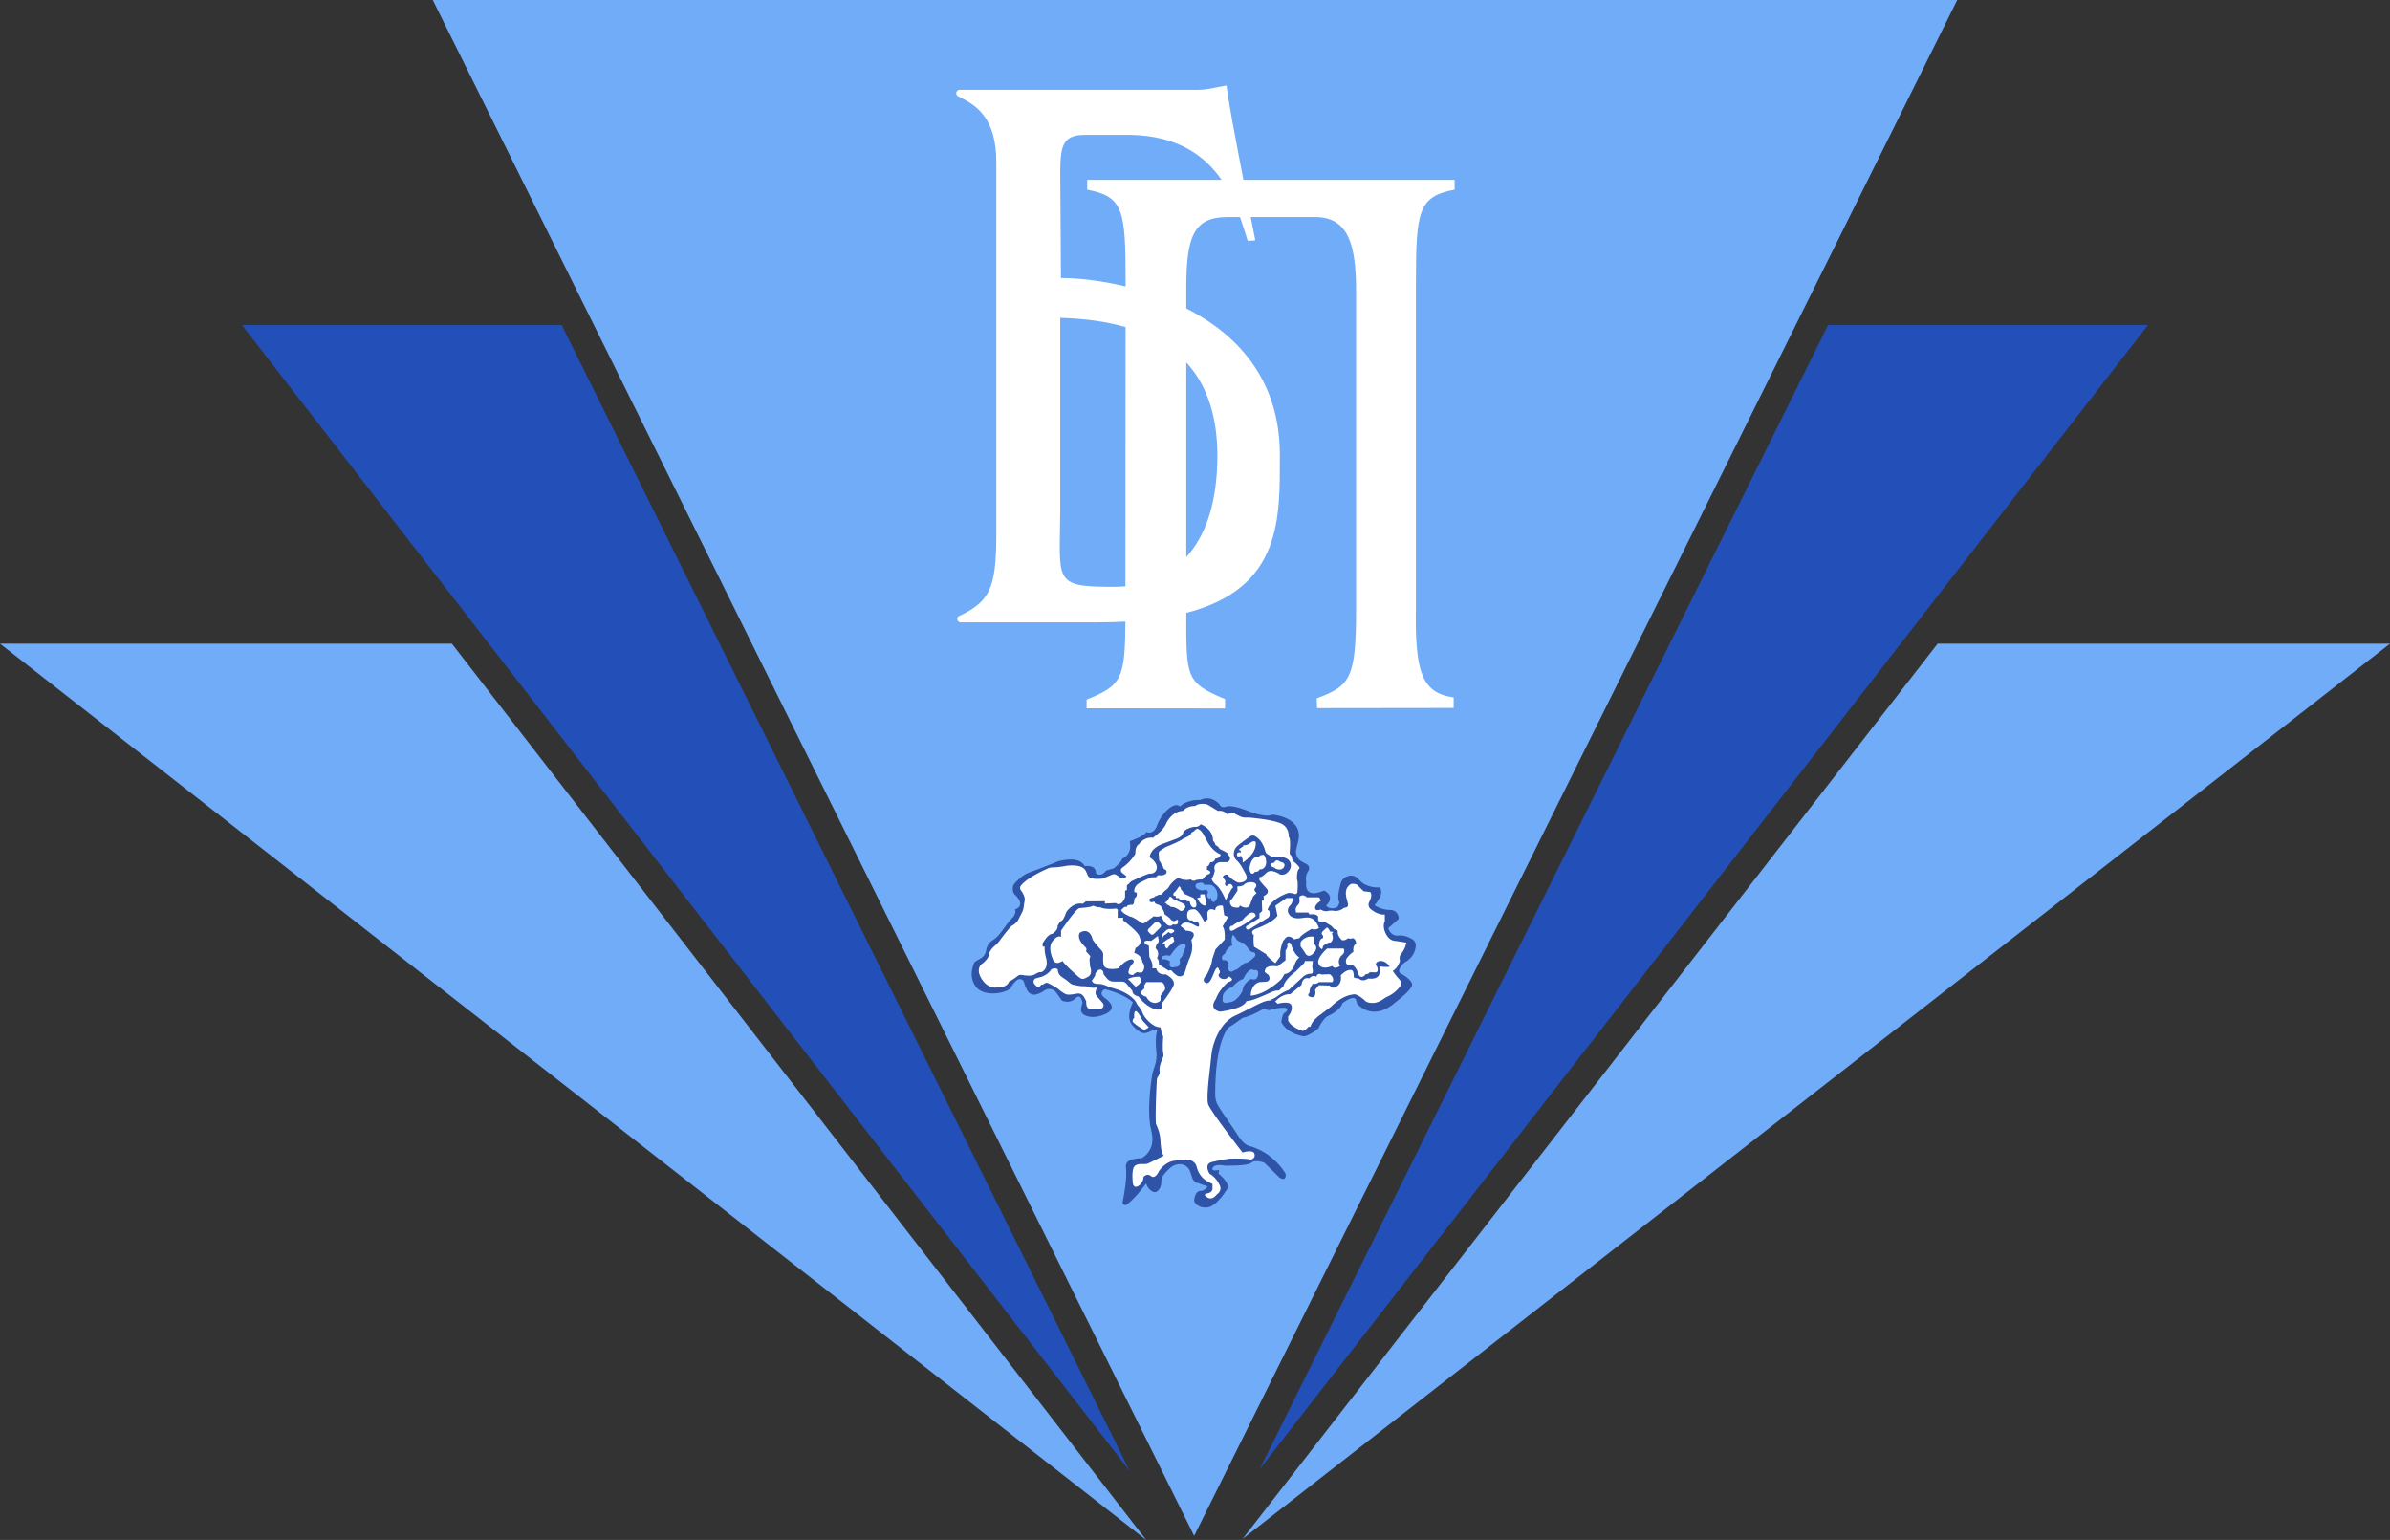
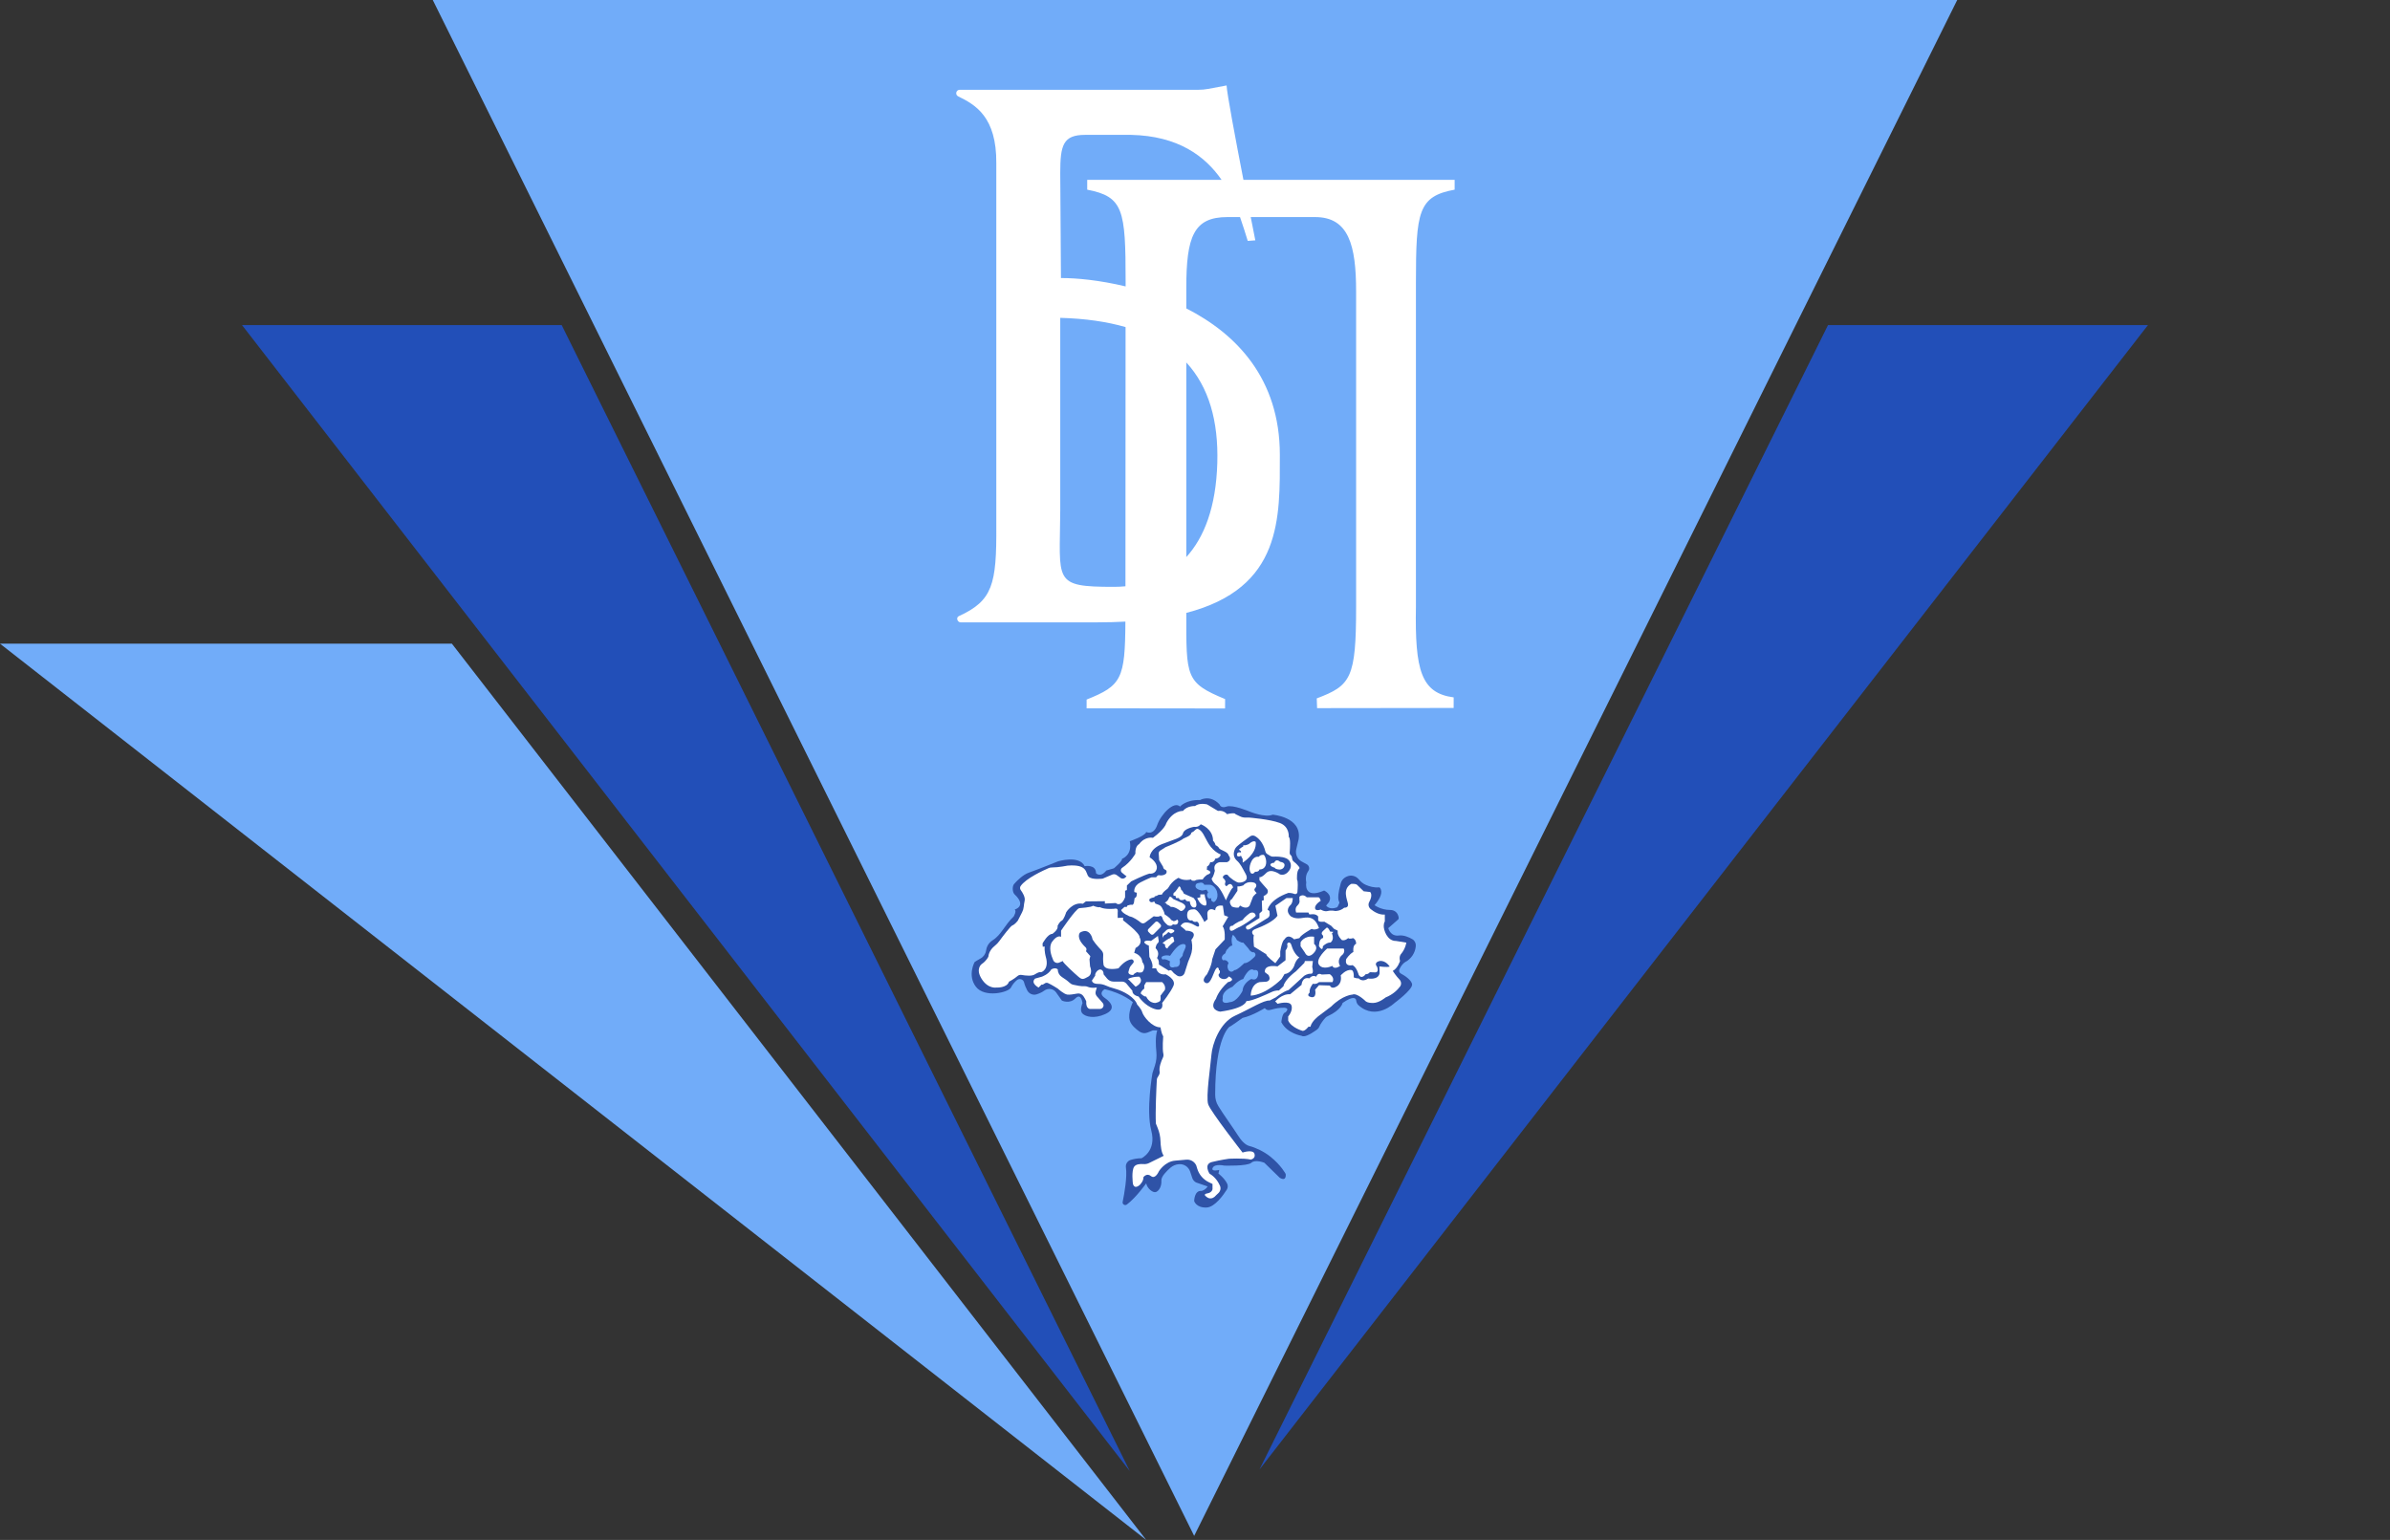
<svg xmlns="http://www.w3.org/2000/svg" width="584.33pt" height="376.53pt" viewBox="0 0 584.33 376.53" version="1.1">
  <rect x="0" y="0" width="584.33" height="376.53" fill="#333333" stroke="none" />
  <defs>
    <clipPath id="clip1">
      <path d="M 0 157 L 281 157 L 281 376.531 L 0 376.531 Z M 0 157 " />
    </clipPath>
    <clipPath id="clip2">
-       <path d="M 303 157 L 584.328 157 L 584.328 376.531 L 303 376.531 Z M 303 157 " />
-     </clipPath>
+       </clipPath>
  </defs>
  <g id="surface1">
    <path style=" stroke:none;fill-rule:nonzero;fill:rgb(44.299%,67.499%,97.6%);fill-opacity:1;" d="M 478.523 -0.004 L 470.629 15.895 L 439.035 79.484 L 433.246 91.145 L 400.34 157.387 L 291.961 375.535 L 183.82 157.387 L 150.988 91.145 L 145.211 79.484 L 113.691 15.895 L 105.805 -0.004 " />
    <path style=" stroke:none;fill-rule:nonzero;fill:rgb(13.3%,31%,72.198%);fill-opacity:1;" d="M 525.156 79.484 L 516.105 91.145 L 464.684 157.383 L 307.922 359.309 L 408.234 157.383 L 441.145 91.145 L 446.93 79.484 " />
    <path style=" stroke:none;fill-rule:nonzero;fill:rgb(13.3%,31%,72.198%);fill-opacity:1;" d="M 276.219 359.688 L 119.508 157.383 L 68.203 91.145 L 59.172 79.484 L 137.324 79.484 L 143.102 91.145 L 175.945 157.383 " />
    <g clip-path="url(#clip1)" clip-rule="nonzero">
      <path style=" stroke:none;fill-rule:nonzero;fill:rgb(44.299%,67.499%,97.6%);fill-opacity:1;" d="M 280.234 376.531 L 0 157.383 L 110.48 157.383 " />
    </g>
    <g clip-path="url(#clip2)" clip-rule="nonzero">
      <path style=" stroke:none;fill-rule:nonzero;fill:rgb(44.299%,67.499%,97.6%);fill-opacity:1;" d="M 584.328 157.383 L 303.797 376.277 L 473.734 157.383 " />
    </g>
    <path style=" stroke:none;fill-rule:nonzero;fill:rgb(100%,100%,100%);fill-opacity:1;" d="M 265.812 43.98 L 265.812 46.375 C 274.672 48.082 275.203 51.305 275.203 68.836 L 275.203 70.031 C 268.844 68.492 263.098 67.965 259.391 67.984 L 259.219 42.293 C 259.219 35.5 259.898 32.977 265.293 32.977 L 276.539 32.977 C 288.059 33.234 294.629 38.152 298.668 43.98 Z M 297.617 113.199 C 297.312 124.02 294.395 131.43 290.039 136.211 L 290.039 88.621 C 295.574 94.629 297.914 102.973 297.617 113.199 M 272.328 143.488 C 257.238 143.488 259.137 142.238 259.219 124.781 L 259.219 77.715 C 265.336 77.887 270.645 78.656 275.191 79.973 L 275.16 143.352 C 274.219 143.445 273.273 143.488 272.328 143.488 M 346.18 69.074 C 346.18 51.75 346.742 47.996 355.645 46.375 L 355.645 43.98 L 304.008 43.98 C 302.113 34.219 299.98 22.879 299.887 20.895 L 295.395 21.734 C 294.598 21.883 293.781 21.953 292.977 21.953 L 234.633 21.953 C 233.742 21.953 233.453 23.164 234.262 23.559 C 238.5 25.621 243.672 28.602 243.586 39.91 L 243.586 128.586 C 243.672 142.895 242.707 146.871 234.418 150.652 C 233.668 150.992 234.07 152.18 234.895 152.18 L 268.367 152.168 C 270.75 152.168 273.02 152.105 275.148 151.988 C 275.074 165.992 274.219 167.633 265.664 171.047 L 265.664 173.188 L 299.516 173.227 L 299.527 170.93 C 289.84 166.934 290.02 165.566 290.039 149.859 C 313.559 143.754 312.91 126.586 312.91 111.207 C 312.91 92.543 302.23 81.605 290.039 75.414 L 290.039 70.391 C 290.039 57.844 291.844 53.074 300.078 53.074 L 303.172 53.074 C 303.934 55.215 304.527 57.219 305.059 58.902 L 306.914 58.766 C 306.914 58.766 306.457 56.496 305.789 53.074 L 321.527 53.074 C 329.754 53.074 331.555 59.961 331.555 71.324 L 331.555 148.355 C 331.555 165.887 330.262 167.613 321.93 170.762 L 322.016 173.145 L 355.402 173.102 L 355.41 170.516 C 347.453 169.477 345.906 163.91 346.18 148.355 " />
    <path style=" stroke:none;fill-rule:nonzero;fill:rgb(18.399%,32.5%,65.5%);fill-opacity:1;" d="M 305.938 239.363 C 305.938 239.363 303.902 240.316 303.797 242.258 C 303.797 242.258 302.461 244.992 300.648 245.035 C 300.648 245.035 298.477 245.828 298.965 244.027 C 298.965 244.027 298.52 242.438 301.348 241.262 C 301.348 241.262 302.664 239.684 303.969 239.363 C 303.969 239.363 305.324 236.246 306.605 237.223 C 306.605 237.223 307.707 236.871 307.621 238.102 C 307.621 238.102 307.582 240 305.938 239.363 M 299.578 233.078 C 299.578 233.078 299.801 232.156 300.16 232.039 C 300.16 232.039 300.598 231.266 301.305 231.172 C 301.305 231.172 300.82 229.582 301.434 228.562 C 301.434 228.562 301.965 228.926 302.41 229.848 C 302.41 229.848 303.414 230.59 303.969 230.48 L 305.238 231.926 C 305.238 231.926 305.715 232.941 306.605 232.848 C 306.605 232.848 307.527 233.449 306.383 234.277 C 306.383 234.277 305.145 235.551 304.199 235.508 C 304.199 235.508 302.492 237.266 301.754 237.223 C 301.754 237.223 301.086 238.059 300.375 237.223 C 300.375 237.223 299.801 236.301 300.375 235.508 C 300.375 235.508 300.023 234.531 299.008 234.797 C 299.008 234.797 298.086 233.98 299.578 233.078 M 296.801 220.574 C 295.828 220.395 296.176 219.586 296.176 219.586 C 296.176 219.586 295.52 219.957 295.211 219.312 C 294.906 218.664 295.391 218.188 295.391 218.188 L 294.98 217.531 L 293.973 217.742 C 293.973 217.742 292.383 217.574 292.297 216.734 C 292.215 215.898 293.094 215.898 293.094 215.898 C 294.227 215.539 294.418 216.332 294.418 216.332 L 295.699 216.332 C 296.98 216.332 297.512 217.922 297.512 217.922 C 298.105 219.883 296.801 220.574 296.801 220.574 M 289.816 231.742 C 289.512 232.582 289.16 233.027 289.117 233.715 L 288.406 234.531 C 288.406 234.531 288.938 236.555 287.242 236.43 C 287.242 236.43 285.547 237.148 286.066 235.062 C 286.066 235.062 284.898 234.309 284.223 234.617 C 284.223 234.617 283.555 234 284.477 233.715 C 285.41 233.43 286.066 233.715 286.066 233.715 C 286.066 233.715 287.484 231.52 288.504 231.043 C 289.512 230.559 290.125 230.906 289.816 231.742 M 342.492 238.039 C 342.133 237.859 341.973 237.434 342.121 237.062 C 342.82 235.391 344.008 234.977 344.008 234.977 C 345.617 233.844 346.055 232.328 346.148 231.309 C 346.211 230.641 345.895 229.996 345.312 229.645 C 344.508 229.168 343.223 228.586 341.973 228.742 C 339.93 229.008 339.418 226.934 339.418 226.934 L 341.887 224.77 C 342.047 224.559 341.953 224.133 341.781 223.711 C 341.484 222.945 340.734 222.492 339.918 222.492 C 337.629 222.504 336.059 221.324 336.059 221.324 C 338.848 218.102 337.258 216.961 337.258 216.961 C 335.984 217.098 334.777 216.734 333.918 216.355 C 333.238 216.066 332.688 215.57 332.211 215.008 C 331.406 214.055 330.281 213.969 329.562 214.215 C 328.652 214.531 328.035 215.105 327.781 216.047 C 326.438 220.879 327.855 220.254 327.359 221.008 C 327.23 221.199 327.137 221.77 326.785 221.887 C 324.93 222.535 324.23 221.422 324.23 221.422 L 324.93 220.562 C 325.906 218.676 323.734 217.742 323.734 217.742 C 318.57 220 319.367 215.762 319.367 215.762 C 319.102 214.445 319.461 213.523 319.887 212.93 C 320.266 212.391 320.066 211.637 319.484 211.32 L 318.242 210.641 C 317.184 210.07 316.641 208.852 316.918 207.684 L 317.512 205.164 C 318.305 199.727 311.152 199.195 311.152 199.195 C 309.297 200 305.461 198.41 305.461 198.41 C 305.461 198.41 301.348 196.684 299.887 197.215 C 298.434 197.742 298.168 196.684 298.168 196.684 C 295.785 194.172 293.398 195.625 293.398 195.625 C 289.953 195.484 288.504 197.215 288.504 197.215 C 287.039 195.762 283.859 199.066 282.93 201.719 C 282.008 204.367 280.234 203.434 280.234 203.434 C 280.055 204.367 276.219 205.691 276.219 205.691 C 276.918 209.137 274.32 209.984 274.32 209.984 C 274.449 210.578 272.328 212.316 272.328 212.316 L 270.484 212.848 C 269.023 214.699 267.965 213.504 267.965 213.504 C 267.965 211.258 265.188 211.785 265.188 211.785 C 263.852 209.012 258.691 210.602 258.691 210.602 C 258.691 210.602 253.781 212.582 251.535 213.375 C 250.18 213.852 248.812 215.156 247.953 216.121 C 247.445 216.672 247.508 218.168 248.051 218.676 C 251.133 221.578 248.09 222.387 248.09 222.387 C 248.621 222.789 247.824 224.102 247.824 224.102 C 245.578 226.223 244.828 228.562 242.707 229.891 C 241.586 230.59 241.191 231.637 241.074 232.465 C 240.949 233.27 240.461 233.961 239.75 234.34 C 238.977 234.754 238.285 235.23 238.285 235.23 C 238.285 235.23 236.477 238.484 238.594 241.262 C 240.715 244.051 246.543 242.68 247.168 241.465 C 247.508 240.773 248.039 240.117 248.641 239.629 C 249.258 239.141 250.199 239.438 250.379 240.211 C 250.551 240.91 250.855 241.602 251.152 242.172 C 251.59 242.988 252.543 243.402 253.422 243.129 C 254.227 242.883 254.844 242.555 255.309 242.215 C 256.242 241.535 257.535 241.707 258.203 242.648 L 259.613 244.641 C 259.613 244.641 261.477 245.574 262.93 244.113 C 264.383 242.648 264.656 245.301 264.656 245.301 C 264.656 245.301 263.852 247.027 264.656 247.82 C 265.441 248.617 267.562 249.148 270.211 247.949 C 272.859 246.762 271.801 245.172 270.082 243.984 C 268.367 242.785 270.082 241.863 270.082 241.863 C 274.727 242.926 276.973 245.047 276.973 245.047 C 276.973 245.047 275.648 247.695 276.219 249.539 C 276.57 250.672 277.746 251.648 278.613 252.242 C 279.199 252.645 279.941 252.73 280.598 252.453 L 281.867 251.934 L 282.93 251.934 C 282.453 253.387 282.559 255.633 282.719 257.16 C 282.832 258.312 282.719 259.469 282.355 260.57 L 281.762 262.395 C 281.762 262.395 280.152 271.402 281.477 276.438 C 282.801 281.473 279.094 283.199 279.094 283.199 C 278.074 283.199 277.152 283.391 276.434 283.613 C 275.637 283.855 275.148 284.652 275.277 285.469 C 275.613 287.715 274.914 291.762 274.48 293.883 C 274.363 294.465 275.031 294.867 275.512 294.508 C 277.746 292.855 280.234 289.336 280.234 289.336 C 280.5 290.66 281.922 291.723 282.621 291.457 C 283.332 291.191 284.039 290.129 283.945 288.625 C 283.895 287.66 285.207 286.348 286.172 285.512 C 286.742 285.012 287.465 284.715 288.227 284.652 C 289.445 284.547 290.582 285.289 290.973 286.453 L 291.512 288.062 C 291.672 288.531 292.012 288.922 292.469 289.137 L 295.254 290.09 C 294.641 291.055 293.75 291.191 293.75 291.191 C 291.988 291.012 291.961 293.66 291.961 293.66 C 291.961 293.66 292.426 295.336 294.988 295.25 C 297.016 295.176 299.133 292.145 299.949 290.863 C 300.215 290.438 300.246 289.906 300.047 289.453 C 299.422 288.098 297.902 286.953 297.902 286.953 L 298.086 286.062 C 298.086 286.062 295.965 286.59 296.496 285.531 C 297.023 284.473 299.312 285 299.312 285 C 299.312 285 304.973 285.184 305.938 284.301 C 306.914 283.41 309.117 284.301 309.117 284.301 L 312.879 287.969 C 314.641 289.027 314.332 287.035 314.332 287.035 C 314.332 287.035 313.23 284.918 310.578 282.797 C 309.012 281.547 306.953 280.582 305.504 280.223 C 304.305 279.926 303.34 278.672 302.676 277.625 C 301.266 275.441 299.016 272.348 297.871 270.449 C 297.352 269.613 297.098 268.637 297.098 267.652 C 297.098 253.641 300.555 251.086 300.555 251.086 C 300.902 251 303.797 248.883 303.797 248.883 C 306.246 248.352 309.215 246.496 309.215 246.496 C 310.176 247.559 310.707 246.582 313.273 246.41 C 315.836 246.23 314.246 247.559 314.246 247.559 C 313.453 247.641 313.273 249.941 313.273 249.941 C 314.723 252.719 318.18 253.246 318.18 253.246 C 318.891 253.703 320.332 252.879 321.188 252.293 C 321.582 252.039 322.301 251.617 322.48 251.18 C 322.863 250.238 323.629 249.316 324.02 248.883 C 324.18 248.711 324.367 248.574 324.582 248.48 C 327.992 246.922 328.246 245.227 328.246 245.227 C 330.973 243.348 331.512 244.059 331.586 244.676 C 331.641 245.109 331.82 245.512 332.148 245.797 C 336.473 249.645 340.965 245.227 340.965 245.227 C 340.965 245.227 345.246 242.078 345.246 240.754 C 345.246 239.777 343.512 238.559 342.492 238.039 " />
    <path style=" stroke:none;fill-rule:nonzero;fill:rgb(100%,100%,100%);fill-opacity:1;" d="M 256.215 240.363 C 255.945 240.246 255.641 240.285 255.41 240.465 C 255.172 240.648 254.844 240.852 254.648 240.734 L 253.922 241.461 C 253.922 241.461 251.867 240.402 253.059 239.277 L 254.715 238.812 C 254.715 238.812 256.305 238.281 257.035 237.023 C 257.035 237.023 257.961 236.43 258.621 237.023 L 258.621 237.062 C 258.621 237.805 259.004 238.492 259.629 238.891 C 260.223 239.27 260.945 239.766 261.398 240.199 C 261.672 240.469 261.992 240.676 262.363 240.766 C 263.109 240.941 264.352 241.199 265.168 241.137 C 265.434 241.117 265.691 241.176 265.934 241.281 C 266.309 241.445 267.008 241.621 268.16 241.461 L 267.895 242.375 C 267.773 242.797 267.871 243.25 268.16 243.582 L 269.59 245.223 C 270.094 245.797 269.684 246.695 268.922 246.695 L 266.504 246.695 C 266.504 246.695 265.445 246.695 265.578 244.84 C 265.578 244.84 265.297 244.16 264.867 243.547 C 264.535 243.07 263.953 242.824 263.383 242.934 C 262.621 243.082 261.484 243.27 260.941 243.184 C 260.078 243.055 258.621 241.727 258.621 241.727 C 258.621 241.727 257.121 240.754 256.215 240.363 " />
    <path style=" stroke:none;fill-rule:nonzero;fill:rgb(100%,100%,100%);fill-opacity:1;" d="M 258.871 235.391 C 258.328 235.578 257.738 235.305 257.504 234.777 C 257.004 233.652 256.305 231.566 257.23 230.27 C 258.559 228.414 259.418 229.074 259.418 229.074 L 259.418 227.551 C 259.418 227.551 262.93 222.32 263.855 222.055 C 263.855 222.055 266.902 221.855 267.234 221.457 C 267.234 221.457 268.492 221.988 268.891 221.789 C 268.891 221.789 269.676 222.363 272.215 222.215 C 272.777 222.18 273.438 221.855 273.262 223.188 L 273.262 224.438 L 274.586 224.371 L 274.586 225.035 C 274.586 225.035 278.762 228.148 278.629 229.207 C 278.629 229.207 279.621 230.73 277.633 231.789 L 277.305 232.984 C 277.305 232.984 279.156 233.445 279.289 235.234 C 279.289 235.234 280.352 236.363 279.289 237.688 C 279.289 237.688 278.695 237.949 278.031 237.688 C 278.031 237.688 277.238 238.02 277.172 238.281 C 277.105 238.547 275.648 238.348 275.91 237.555 C 276.133 236.895 275.988 236.602 277.027 235.496 C 277.395 235.105 277.051 234.48 276.523 234.578 C 275.746 234.719 274.684 235.246 273.461 236.758 C 273.461 236.758 270.336 237.488 269.812 235.965 C 269.812 235.965 269.617 234.773 269.723 233.562 C 269.762 233.133 269.605 232.707 269.309 232.387 C 268.484 231.504 266.938 229.777 267.035 229.34 C 267.035 229.34 266.371 226.691 264.055 228.016 C 264.055 228.016 262.863 229.207 265.379 231.594 C 265.379 231.594 265.844 231.926 265.512 232.586 L 266.57 233.777 L 266.371 234.574 L 266.508 236.297 C 266.508 236.297 267.301 238.086 266.043 238.812 C 264.785 239.539 264.52 239.539 263.656 238.812 C 262.797 238.086 259.883 235.434 259.816 234.973 C 259.816 234.973 259.379 235.215 258.871 235.391 " />
    <path style=" stroke:none;fill-rule:nonzero;fill:rgb(100%,100%,100%);fill-opacity:1;" d="M 284.523 282.598 L 280.926 284.375 C 280.504 284.586 280.031 284.664 279.562 284.629 C 278.852 284.57 277.77 284.609 277.305 285.246 C 276.574 286.242 276.973 289.355 276.973 289.355 C 276.973 289.355 277.172 290.945 278.629 289.754 C 278.629 289.754 279.621 288.824 279.555 287.832 C 279.555 287.832 280.352 286.703 281.41 287.566 C 282.473 288.426 283.332 286.398 283.332 286.398 C 283.332 286.398 284.789 283.988 287.305 283.789 L 290.039 283.547 C 291.066 283.453 292.039 284.016 292.469 284.953 L 292.711 285.746 C 293.148 287.199 294.18 288.402 295.551 289.059 L 296.445 289.488 L 296.445 290.746 C 296.445 290.746 296.379 291.605 295.121 291.805 C 293.863 292.004 295.121 292.734 295.121 292.734 C 295.121 292.734 296.184 293.66 297.375 292.203 L 297.891 291.715 C 298.379 291.25 298.535 290.535 298.266 289.922 C 297.871 289.027 297.113 287.781 295.719 286.969 C 295.719 286.969 294.195 284.652 296.312 284.121 C 298.434 283.594 300.422 283.328 300.422 283.328 C 300.422 283.328 303.98 283.121 305.785 283.523 C 305.785 283.523 307.047 283.328 306.715 282.133 C 306.383 280.941 303.797 281.805 303.797 281.805 C 303.797 281.805 295.984 271.801 295.387 270.012 C 294.789 268.223 295.984 260.406 296.184 257.891 C 296.379 255.371 298.172 250.074 301.945 248.352 C 305.723 246.629 308.965 244.508 310.422 244.641 L 311.949 243.848 C 311.949 243.848 313.672 242.457 315.062 242.059 L 318.836 238.613 C 318.836 238.613 319.633 238.02 320.492 238.086 C 321.355 238.148 320.824 236.43 320.824 236.43 L 320.984 234.973 L 319.035 234.973 L 318.902 235.434 L 316.852 237.488 C 316.852 237.488 314.078 239.496 313.801 241.133 L 312.676 242.191 C 312.676 242.191 311.949 242.059 310.82 242.59 C 309.695 243.117 305.984 244.84 304.727 244.773 C 304.727 244.773 304.645 246.496 298.301 247.359 C 298.301 247.359 295.32 246.961 297.309 244.18 C 297.309 244.18 297.84 242.258 300.223 240.137 C 300.223 240.137 302.344 239.738 300.422 238.746 C 300.422 238.746 299.945 239.574 298.926 239.359 C 297.906 239.145 297.703 238.148 298.172 238.02 C 298.172 238.02 298.434 237.223 298.035 237.223 C 298.035 237.223 297.973 236.164 297.375 236.758 C 296.777 237.355 296.051 240.934 294.789 240.336 C 293.531 239.738 295.055 238.281 295.055 238.281 C 295.055 238.281 296.246 236.23 296.379 234.508 L 297.176 232.121 L 299.426 229.738 C 299.426 229.738 299.613 227.285 298.926 226.492 L 300.289 224.172 L 299.312 223.797 L 298.98 221.457 C 298.98 221.457 297.109 221.059 297.109 222.586 C 297.109 222.586 296.82 222.43 296.422 222.332 C 295.762 222.168 295.141 222.719 295.18 223.395 L 295.254 224.77 L 294.461 225.434 C 294.461 225.434 293.035 222.32 291.961 222.32 C 290.883 222.32 290.418 222.586 290.285 223.312 C 290.152 224.039 290.285 225.301 291.48 225.035 C 291.48 225.035 291.84 225.566 292.488 225.367 C 293.133 225.168 293.629 227.09 292.488 226.426 C 291.348 225.762 289.492 224.836 288.629 226.426 C 288.629 226.426 289.891 227.352 289.891 227.551 C 289.891 227.551 293.203 227.484 291.281 229.805 L 291.359 230.184 C 291.613 231.402 291.5 232.672 291.031 233.828 L 290.484 235.168 L 289.629 237.875 C 289.379 238.66 288.441 238.984 287.758 238.52 C 287.328 238.227 286.914 237.902 286.711 237.621 C 286.18 236.891 285.781 237.355 285.781 237.355 L 283.332 235.832 C 283.332 235.832 283.465 234.707 282.867 234.242 C 282.867 234.242 283.73 232.984 282.535 231.855 C 282.535 231.855 282.562 231.043 283.066 230.598 C 283.246 230.441 283.328 230.203 283.289 229.973 L 283.102 228.844 L 281.41 230.07 C 281.41 230.07 279.836 229.754 279.762 230.406 C 279.762 230.406 279.887 230.863 280.879 231.195 L 281.012 233.977 C 281.012 233.977 282.141 235.832 281.676 236.758 L 282.668 236.758 C 282.668 236.758 282.977 238.5 284.988 238.219 C 284.988 238.219 287.57 239.41 286.91 241 C 286.246 242.59 284.129 245.23 284.129 245.23 C 284.129 245.23 284.723 247.488 282.27 246.695 C 279.82 245.902 278.363 243.648 278.363 243.648 C 278.363 243.648 276.82 243.383 276.863 242.258 L 275.41 240.516 C 275.141 240.191 274.742 240.004 274.32 240.004 L 272.227 240.004 C 271.625 240.004 271.055 239.734 270.672 239.27 L 269.812 238.219 C 269.812 238.219 269.883 237.355 269.223 237.09 C 268.559 236.824 267.633 237.887 267.766 238.547 L 266.969 239.738 C 266.969 239.738 266.969 240.594 268.496 240.574 C 269.16 240.566 269.816 240.723 270.422 240.996 C 270.902 241.215 271.59 241.477 272.535 241.727 C 274.785 242.324 277.504 243.914 278.031 245.637 C 278.031 245.637 279.023 246.629 279.289 247.559 C 279.555 248.484 281.609 251.199 283.73 251.199 C 283.73 251.199 283.926 252.656 284.391 253.387 C 284.391 253.387 284.137 256.43 284.43 257.676 C 284.504 258 284.449 258.336 284.305 258.633 C 283.918 259.434 283.297 260.965 283.531 262.129 C 283.531 262.129 283.57 262.609 283.246 263.043 C 283.023 263.34 282.852 263.664 282.832 264.035 C 282.727 266.008 282.438 271.973 282.602 274.715 L 283.055 275.836 C 283.461 276.828 283.688 277.887 283.723 278.957 C 283.766 280.184 283.934 281.848 284.523 282.598 " />
-     <path style=" stroke:none;fill-rule:nonzero;fill:rgb(100%,100%,100%);fill-opacity:1;" d="M 280.879 251.199 L 279.762 251.863 C 279.762 251.863 276.906 250.207 276.906 249.676 C 276.906 249.148 277.305 248.883 277.305 248.883 C 277.305 248.883 277.172 247.293 277.633 247.227 C 278.098 247.16 278.895 248.684 278.895 248.684 L 279.355 249.543 " />
    <path style=" stroke:none;fill-rule:nonzero;fill:rgb(100%,100%,100%);fill-opacity:1;" d="M 278.895 242.922 C 278.895 242.922 279.727 243.781 280.234 243.648 C 280.234 243.648 280.812 245.23 282.469 245.23 C 282.469 245.23 283.66 245.039 283.73 244.512 C 283.797 243.98 283.73 243.449 283.73 243.449 L 284.789 242.059 C 284.789 242.059 285.188 241.066 284.125 240.137 L 280.234 240.137 L 279.762 240.934 L 279.762 241.727 C 279.762 241.727 278.895 242.324 278.895 242.922 " />
    <path style=" stroke:none;fill-rule:nonzero;fill:rgb(100%,100%,100%);fill-opacity:1;" d="M 275.781 239.359 L 277.637 241.262 C 277.637 241.262 279.82 240.27 278.562 238.812 C 278.562 238.812 277.105 238.715 275.781 239.359 " />
    <path style=" stroke:none;fill-rule:nonzero;fill:rgb(100%,100%,100%);fill-opacity:1;" d="M 249.527 216.656 C 249.328 216.949 249.352 217.344 249.562 217.629 C 250 218.227 250.703 219.355 250.52 220.223 C 250.395 220.809 250.328 221.312 250.293 221.684 C 250.25 222.152 250.121 222.602 249.91 223.016 L 248.84 225.121 C 248.84 225.121 248.137 226.051 247.516 226.27 C 247.055 226.438 245.184 228.922 244.27 230.168 C 243.973 230.57 243.621 230.922 243.234 231.238 C 242.645 231.711 241.762 232.629 241.645 233.91 C 241.645 233.91 241.203 234.926 240.008 235.723 C 240.008 235.723 238.422 236.859 240.008 239.359 C 241.598 241.859 243.629 241.461 243.629 241.461 C 243.629 241.461 246.191 241.609 246.68 240.035 C 246.68 240.035 248.039 239.32 248.742 238.672 C 249.027 238.414 249.414 238.312 249.789 238.383 C 250.727 238.551 252.375 238.746 253.082 238.195 C 253.082 238.195 254.051 237.574 254.363 237.707 C 254.672 237.84 256.57 236.957 255.688 233.953 C 255.688 233.953 255.289 232.586 255.422 231.438 L 254.938 231.48 L 254.891 230.688 C 254.891 230.688 256.172 228.301 257.277 228.348 C 257.277 228.348 258.82 227.332 258.559 226.402 C 258.559 226.402 259.043 225.344 259.57 225.121 C 260.102 224.902 260.676 223.047 260.676 223.047 C 260.676 223.047 262.242 220.484 264.738 220.973 L 265.488 220.398 L 270.129 220.352 L 270.129 220.926 L 272.82 220.797 C 272.82 220.797 273.219 221.281 273.926 220.973 C 274.633 220.66 275.074 219.383 275.074 219.383 L 275.074 217.793 L 275.516 217.613 L 275.516 216.512 L 276.574 215.496 C 276.574 215.496 279.621 213.992 281.035 213.598 C 281.035 213.598 282.227 213.816 282.715 212.715 C 283.199 211.609 282.27 210.371 281.078 209.621 C 281.078 209.621 281.078 207.59 284.082 206.398 C 287.086 205.207 288.93 204.922 289.238 203.73 C 289.547 202.539 291.957 202.16 291.957 202.16 C 291.957 202.16 292.914 202.379 293.574 201.539 C 293.574 201.539 296.578 202.602 296.578 205.559 C 296.578 205.559 297.066 206 297.195 206.664 C 297.195 206.664 297.816 206.883 298.035 207.371 C 298.258 207.855 300.242 208.211 300.379 209.137 C 300.379 209.137 301.395 210.242 299.98 210.816 L 298.168 210.816 C 298.168 210.816 296.445 211.078 297.02 212.891 C 297.02 212.891 296.758 214.258 296.227 214.832 C 296.227 214.832 296.312 215.586 297.418 216.422 C 298.523 217.262 299.715 220.133 299.715 220.133 C 299.715 220.133 300.949 217.219 301.48 216.996 C 301.48 216.996 301.098 215.316 299.891 216.688 C 299.891 216.688 299.273 216.555 299.582 215.715 C 299.582 215.715 299.758 215.32 299.141 214.789 C 298.523 214.258 299.848 213.465 300.242 214.039 C 300.641 214.613 302.23 215.762 302.852 215.805 C 303.469 215.848 305.59 215.539 304.527 213.641 C 303.641 212.051 303.34 211.258 302.355 210.375 C 301.859 209.926 301.582 209.27 301.656 208.602 C 301.719 208.043 301.91 207.41 302.406 206.961 C 303.219 206.223 304.859 205.055 305.676 204.48 C 306.023 204.242 306.469 204.227 306.836 204.434 C 307.594 204.863 308.801 205.887 309.379 208.191 C 309.445 208.453 309.602 208.684 309.832 208.824 L 310.605 209.293 C 310.809 209.414 311.039 209.477 311.277 209.461 C 311.93 209.422 313.383 209.395 314.465 209.867 C 315.586 210.359 315.945 211.734 315.266 212.754 C 314.82 213.422 314.07 214.113 312.965 213.816 C 312.965 213.816 310.801 212.184 309.562 213.465 C 308.324 214.746 307.922 214.438 307.922 214.438 L 307.922 215.23 C 307.922 215.23 308.949 216.508 309.73 217.32 C 310.066 217.672 310.07 218.227 309.727 218.57 C 309.52 218.777 309.258 218.973 308.945 219.074 L 308.988 220.09 L 308.504 220.266 L 308.59 222.738 L 307.922 223.355 L 307.922 224.461 L 305.102 226.227 C 305.102 226.227 304.352 226.445 304.703 227.066 C 305.059 227.684 306.117 226.801 306.117 226.801 L 309.938 224.445 C 310.277 224.238 310.465 223.855 310.426 223.461 L 310.355 222.738 L 309.914 222.43 C 309.914 222.43 310.355 219.957 314.992 218.32 C 314.992 218.32 315.832 218.301 316.484 218.578 C 316.809 218.715 317.172 218.496 317.203 218.145 C 317.289 217.066 317.379 215.395 317.113 215.098 C 317.113 215.098 316.938 212.801 317.688 212.402 L 317.688 212.051 C 317.688 212.051 316.984 211.137 316.367 210.715 C 316.102 210.531 315.945 210.238 315.914 209.918 C 315.883 209.605 315.801 209.258 315.586 209.109 C 315.367 208.961 315.297 208.672 315.316 208.41 C 315.414 207.254 315.547 204.898 315.082 204.633 C 315.082 204.633 315.348 202.16 312.918 201.23 C 310.488 200.305 305.41 199.906 305.41 199.906 L 304.461 199.906 C 304.023 199.906 303.594 199.809 303.199 199.617 L 302.055 199.066 C 302.055 199.066 302.098 198.582 299.98 199.066 C 299.98 199.066 299.273 198.051 297.77 198.273 L 295.121 196.684 C 295.121 196.684 293.316 196.195 292.164 197.082 C 292.164 197.082 290.219 196.992 289.246 198.273 C 289.246 198.273 286.82 198.098 285.141 201.277 C 285.141 201.277 284.875 202.645 281.875 204.852 C 281.875 204.852 279.977 204.41 278.496 206.398 C 278.496 206.398 277.504 206.797 277.59 208.738 C 277.59 208.738 276.508 210.766 274.367 212.18 C 273.961 212.449 273.922 213.031 274.293 213.355 C 274.766 213.766 275.309 214.215 275.426 214.215 C 275.426 214.215 274.941 215.098 274.102 214.746 L 273.023 213.969 C 272.707 213.738 272.289 213.691 271.93 213.844 L 269.598 214.832 C 269.598 214.832 266.945 215.188 266.152 214.348 C 265.359 213.508 266.062 211.258 261.031 211.652 C 261.031 211.652 258.805 212.102 257.164 212.105 C 256.898 212.105 256.648 212.145 256.41 212.25 C 255.117 212.809 250.809 214.766 249.527 216.656 " />
    <path style=" stroke:none;fill-rule:nonzero;fill:rgb(100%,100%,100%);fill-opacity:1;" d="M 279.949 225.605 C 279.645 225.828 279.234 225.828 278.938 225.594 C 278.285 225.07 277.094 224.211 276.219 224.074 C 276.219 224.074 274.258 223.281 274.121 222.484 L 274.918 221.754 L 275.48 221.754 L 275.648 221.41 C 275.648 221.41 276.477 221.125 276.773 221.227 C 277.07 221.324 277.234 220.727 277.234 220.727 L 277.402 219.586 C 277.402 219.586 278.031 219.535 277.934 218.277 L 277.336 218.113 C 277.336 218.113 277.004 216.656 278.859 215.727 C 280.715 214.801 281.543 214.504 281.543 214.504 L 282.668 214.504 C 282.668 214.504 283.035 213.871 283.43 214.004 C 283.828 214.141 284.82 214.004 285.152 213.508 C 285.152 213.508 285.449 212.879 284.887 212.648 C 284.324 212.414 284.391 211.984 284.391 211.984 L 283.398 210.328 L 283.293 208.699 C 283.273 208.414 283.41 208.148 283.648 207.992 L 284.953 207.148 C 284.953 207.148 288.629 205.691 289.395 204.996 C 289.395 204.996 291.414 204.27 291.215 203.641 L 291.859 203.273 C 291.859 203.273 292.504 202.547 292.805 202.645 C 293.102 202.742 293.664 203.008 294.195 203.938 C 294.465 204.41 294.84 205.117 295.141 205.695 C 295.645 206.656 296.312 207.535 297.176 208.191 C 297.559 208.48 297.984 208.746 298.434 208.906 C 298.434 208.906 298.434 209.832 297.078 209.965 C 297.078 209.965 297.008 210.891 295.883 210.824 C 295.883 210.824 295.719 211.621 295.121 211.852 L 295.055 212.648 C 295.055 212.648 295.883 212.879 295.914 213.277 C 295.949 213.676 295.156 213.871 295.156 213.871 C 295.156 213.871 294.309 214.438 294.062 215.031 C 294.062 215.031 292.371 215 292.164 215.328 C 292.164 215.328 291.176 215.473 291.242 215.008 C 291.242 215.008 289.492 215.531 288.133 214.633 C 288.133 214.633 286.664 215.266 285.691 216.98 C 285.602 217.148 285.477 217.293 285.32 217.402 C 284.961 217.656 284.273 218.191 284.059 218.742 C 284.059 218.742 283.035 218.688 282.898 219.016 C 282.898 219.016 282.172 219.09 282.238 219.395 C 282.238 219.395 280.945 219.586 280.98 220.035 C 281.031 220.73 281.773 220.695 282.172 220.398 L 282.469 220.93 L 283.277 221.23 C 283.602 221.352 283.875 221.582 284.051 221.883 C 284.332 222.371 284.723 223.121 284.723 223.543 C 284.723 223.543 286.277 224.535 286.277 224.902 L 286.941 225.234 C 286.941 225.234 287.504 225.168 287.672 224.934 C 287.836 224.703 288.23 225.133 287.969 225.73 C 287.703 226.324 286.762 225.992 286.762 225.992 C 286.762 225.992 286.477 226.656 285.52 226.227 C 285.52 226.227 284.355 225.367 284.191 224.406 C 284.191 224.406 283.961 223.742 283.531 224.008 C 283.102 224.273 282.074 224.039 282.074 224.039 " />
    <path style=" stroke:none;fill-rule:nonzero;fill:rgb(100%,100%,100%);fill-opacity:1;" d="M 280.781 227.852 L 281.332 228.406 C 281.527 228.602 281.848 228.602 282.047 228.406 L 283.723 226.73 C 283.918 226.531 283.918 226.215 283.723 226.016 L 283.168 225.465 C 282.973 225.266 282.652 225.266 282.453 225.465 L 280.781 227.141 C 280.582 227.336 280.582 227.656 280.781 227.852 " />
    <path style=" stroke:none;fill-rule:nonzero;fill:rgb(100%,100%,100%);fill-opacity:1;" d="M 284.227 230.566 C 284.227 230.566 285.781 229.34 286.078 229.406 C 286.078 229.406 286.379 228.812 286.875 229.141 C 286.875 229.141 287.008 229.938 287.105 230.168 C 287.105 230.168 285.551 231.395 285.418 231.926 C 285.418 231.926 284.703 231.758 284.859 230.965 " />
    <path style=" stroke:none;fill-rule:nonzero;fill:rgb(100%,100%,100%);fill-opacity:1;" d="M 284.656 220.762 C 284.656 220.762 285.516 220.434 285.781 219.586 C 286.047 218.742 286.809 219.801 286.809 219.801 L 288.961 220.762 C 288.961 220.762 290.09 221.293 289.758 221.953 C 289.426 222.617 288.762 222.949 288.465 222.617 C 288.465 222.617 287.207 221.621 286.277 221.758 C 286.277 221.758 285.582 221.125 285.352 221.227 C 285.352 221.227 285.055 220.598 284.656 220.762 " />
    <path style=" stroke:none;fill-rule:nonzero;fill:rgb(100%,100%,100%);fill-opacity:1;" d="M 288.234 216.754 C 288.234 216.754 287.504 217.98 287.105 218.211 C 286.711 218.445 286.941 219.016 286.941 219.016 L 287.371 219.016 L 287.555 219.586 L 288.234 219.586 C 288.234 219.586 288.32 220.496 289.816 219.867 C 289.816 219.867 289.809 220.496 290.883 220.363 C 290.883 220.363 290.98 221.891 291.957 221.891 C 292.938 221.891 292.34 220.266 292.34 220.266 L 291.859 219.586 L 289.457 218.512 C 289.457 218.512 289.027 217.551 288.797 217.617 C 288.797 217.617 288.629 216.59 288.234 216.754 " />
    <path style=" stroke:none;fill-rule:nonzero;fill:rgb(100%,100%,100%);fill-opacity:1;" d="M 293.465 218.676 L 293.465 219.395 L 292.703 219.586 C 292.703 219.586 293.398 221.363 294.594 221.41 C 294.594 221.41 295.121 221.59 294.922 220.43 C 294.922 220.43 294.426 218.84 294.559 218.676 " />
    <path style=" stroke:none;fill-rule:nonzero;fill:rgb(100%,100%,100%);fill-opacity:1;" d="M 284.227 229.371 L 284.227 228.348 L 284.953 227.652 C 284.953 227.652 285.586 226.789 286.711 227.254 C 287.836 227.719 286.277 228.246 286.277 228.246 L 285.664 227.883 L 285.086 228.445 C 285.086 228.445 284.391 228.613 284.227 229.371 " />
    <path style=" stroke:none;fill-rule:nonzero;fill:rgb(100%,100%,100%);fill-opacity:1;" d="M 301.348 226.371 C 301.348 226.371 300.555 226.219 300.652 227.117 C 300.754 228.016 301.715 227.352 301.715 227.352 C 301.715 227.352 302.773 226.723 303.172 226.59 C 303.566 226.461 306.781 224.406 307.012 223.941 C 307.012 223.941 306.945 222.781 305.656 223.215 C 305.656 223.215 304.422 224.039 303.797 224.969 C 303.797 224.969 302.242 225.492 301.348 226.371 " />
    <path style=" stroke:none;fill-rule:nonzero;fill:rgb(100%,100%,100%);fill-opacity:1;" d="M 302.539 216.738 L 302.539 217.812 L 301.184 219.836 C 301.184 219.836 300.09 220.297 301.184 221.656 C 301.184 221.656 302.012 222.055 302.871 221.891 L 303.172 221.41 C 303.172 221.41 304.727 222.559 305.523 221.41 C 305.523 221.41 306.285 219.414 306.352 219.258 C 306.414 219.105 307.242 218.344 307.242 218.344 C 307.242 218.344 306.383 217.684 306.812 217.219 C 306.812 217.219 307.641 216.422 306.746 215.859 C 306.746 215.859 305.035 215.199 303.973 216.488 C 303.973 216.488 303.07 216.816 302.539 216.738 " />
    <path style=" stroke:none;fill-rule:nonzero;fill:rgb(100%,100%,100%);fill-opacity:1;" d="M 307.012 205.891 C 307.012 205.891 306.648 205.23 305.355 206.355 C 305.355 206.355 304.57 206.816 303.969 206.652 L 303.969 206.961 C 303.969 206.961 303.07 207.449 302.906 207.777 C 302.906 207.777 303.766 208.211 303.301 208.441 C 303.301 208.441 302.277 208.109 302.441 209.234 C 302.441 209.234 302.805 209.633 303.402 209.234 L 303.828 210.062 L 303.828 210.926 C 303.828 210.926 307.344 208.738 307.012 205.891 " />
    <path style=" stroke:none;fill-rule:nonzero;fill:rgb(100%,100%,100%);fill-opacity:1;" d="M 306.25 210.129 C 306.25 210.129 304.961 211.953 305.785 213.441 C 305.785 213.441 306.285 214.004 306.848 213.145 C 306.848 213.145 307.77 213.277 307.922 212.582 C 307.922 212.582 309 212.715 309.43 211.621 C 309.859 210.527 309.23 208.973 308.867 209.004 C 308.504 209.035 308.141 209.004 307.742 209.5 C 307.742 209.5 306.98 209.27 306.25 210.129 " />
    <path style=" stroke:none;fill-rule:nonzero;fill:rgb(100%,100%,100%);fill-opacity:1;" d="M 310.621 211.312 C 310.621 211.312 310.789 210.992 311.551 210.926 C 311.551 210.926 311.914 209.801 313.008 210.727 C 313.008 210.727 314.266 210.824 314.035 211.723 C 313.801 212.613 312.875 212.613 312.875 212.613 C 312.875 212.613 311.781 212.582 311.684 212.184 L 311.219 212.02 C 311.219 212.02 310.457 211.734 310.621 211.312 " />
    <path style=" stroke:none;fill-rule:nonzero;fill:rgb(100%,100%,100%);fill-opacity:1;" d="M 311.816 221.457 L 314.531 219.586 L 316.055 219.586 C 316.055 219.586 316.121 220.836 315.391 221.41 C 315.391 221.41 314.066 222.648 315.59 224.039 C 315.59 224.039 316.453 224.703 317.977 224.504 C 319.5 224.305 321.355 223.734 322.48 226.934 C 322.48 226.934 321.484 227.543 320.691 227.117 C 320.691 227.117 318.062 228.547 317.688 229.375 L 316.387 229.672 C 316.387 229.672 314.984 228.148 314.062 229.672 C 314.062 229.672 313.473 229.871 313.008 232.652 L 313.008 233.844 L 311.816 235.5 C 311.816 235.5 309.652 233.91 309.574 233.316 L 306.582 231.461 C 306.582 231.461 306.316 228.941 306.582 228.742 C 306.582 228.742 305.324 227.742 307.012 227.117 C 308.703 226.492 311.457 225.234 312.332 223.91 " />
    <path style=" stroke:none;fill-rule:nonzero;fill:rgb(100%,100%,100%);fill-opacity:1;" d="M 317.688 234.109 C 317.688 234.109 316.848 234.574 316.387 236.23 C 316.387 236.23 315.648 238.016 314.062 238.152 L 313.34 239.359 C 313.34 239.359 309.629 243.184 305.785 243.449 C 305.785 243.449 305.746 240.734 307.922 240.137 L 309.574 240.035 C 309.574 240.035 310.953 239.871 310.16 238.414 L 309.23 237.688 C 309.23 237.688 309.098 236.691 310.094 236.363 C 311.086 236.031 312.328 236.297 312.328 236.297 L 314.305 234.773 L 314.305 232.387 C 314.305 232.387 314.93 231.66 314.73 231.062 C 314.531 230.469 315.457 230.07 315.723 231.062 C 315.988 232.059 316.738 233.578 317.688 234.109 " />
    <path style=" stroke:none;fill-rule:nonzero;fill:rgb(100%,100%,100%);fill-opacity:1;" d="M 321.285 229.039 L 321.285 230.797 C 321.285 230.797 322.48 231.594 321.285 232.918 C 321.285 232.918 319.895 234.703 319.035 232.918 L 317.977 231.375 L 317.977 230.41 C 317.977 230.41 318.836 228.676 321.285 229.039 " />
    <path style=" stroke:none;fill-rule:nonzero;fill:rgb(100%,100%,100%);fill-opacity:1;" d="M 324.469 231.926 L 328.508 231.926 C 328.508 231.926 329.105 232.852 327.91 233.715 C 327.91 233.715 326.785 234.84 327.648 236.164 C 327.648 236.164 326.254 237.223 325.727 236.164 C 325.727 236.164 323.473 237.289 322.48 235.898 C 321.484 234.508 324.469 231.926 324.469 231.926 " />
    <path style=" stroke:none;fill-rule:nonzero;fill:rgb(100%,100%,100%);fill-opacity:1;" d="M 323.43 231.352 C 323.43 231.352 323.473 232.898 322.48 231.352 C 322.48 231.352 322.414 229.516 323.43 229.375 C 323.43 229.375 323.605 229.141 323.43 228.699 C 323.43 228.699 322.746 228.285 323.508 227.59 L 324.27 226.891 C 324.27 226.891 324.578 226.402 325.195 227.773 L 325.988 227.859 L 325.637 228.242 C 325.637 228.242 326.344 229.699 325.285 230.457 C 325.285 230.457 324.531 230.336 323.43 231.352 " />
    <path style=" stroke:none;fill-rule:nonzero;fill:rgb(100%,100%,100%);fill-opacity:1;" d="M 316.895 223.117 C 316.895 223.117 316.449 222.113 317.203 221.41 C 317.953 220.707 317.688 220.047 317.688 220.047 L 317.688 219.262 C 317.688 219.262 318.484 218.395 319.496 219.395 L 322.277 219.395 C 322.277 219.395 322.68 219.293 322.898 220.266 C 322.898 220.266 321.09 221.324 321.617 222.34 C 321.617 222.34 321.926 222.738 322.898 222.387 C 322.898 222.387 323.781 222.977 324.621 222.746 C 325.461 222.516 326.477 222.746 326.477 222.746 C 326.477 222.746 327.656 222.797 328.656 221.93 C 328.656 221.93 329.742 222.051 329.566 221.004 C 329.391 219.957 328.109 217.395 330.363 216.113 C 330.363 216.113 331.422 216.027 331.773 216.336 L 333.41 217.926 L 335 218.102 C 335 218.102 335.738 218.77 334.758 220.551 C 334.438 221.129 334.602 221.855 335.109 222.273 C 335.922 222.938 337.195 223.727 338.574 223.621 L 338.574 225.352 C 338.574 225.352 338.355 225.445 338.312 226.371 C 338.266 227.301 339.105 230.113 341.312 230.07 L 343.832 230.48 C 343.832 230.48 343.652 231.926 342.551 233.246 C 342.551 233.246 341.98 233.77 342.285 234.973 C 342.285 234.973 341.754 236.738 340.52 237.398 C 340.52 237.398 341.312 238.641 342.141 239.484 C 342.602 239.957 342.691 240.684 342.297 241.211 C 341.68 242.039 340.57 243.16 338.754 243.891 C 338.754 243.891 337.25 245.195 335.75 245.23 C 334.246 245.262 333.852 244.773 333.852 244.773 C 333.852 244.773 331.773 242.699 330.672 243.184 C 330.672 243.184 328.301 243.273 325.465 246.098 L 322.477 248.352 C 322.477 248.352 320.734 249.59 320.383 251.047 L 319.895 251.047 C 319.895 251.047 319.145 252.062 318.484 252.062 C 318.484 252.062 315.746 251.309 314.949 249.543 L 314.949 248.527 C 314.949 248.527 316.188 247.113 315.746 245.836 C 315.305 244.555 312.344 245.438 312.344 245.438 C 312.344 245.438 311.883 244.863 311.738 244.906 C 311.738 244.906 313.359 242.965 315.438 243.098 L 318.219 240.801 C 318.219 240.801 318.305 238.77 320.117 239.211 C 320.117 239.211 320.867 238.238 321.816 238.812 C 321.816 238.812 322.105 237.711 323.164 238.281 L 325.105 238.195 C 325.105 238.195 326.434 238.988 325.77 240.137 L 322.477 240.137 C 322.477 240.137 321.898 240.758 320.984 240.535 C 320.984 240.535 320.027 241.695 320.203 242.684 C 320.203 242.684 319.188 243.539 320.602 243.805 C 322.016 244.066 321.531 241.992 321.531 241.992 L 322.477 240.887 L 325.152 240.977 C 325.152 240.977 325.504 242.035 326.871 241.152 C 328.242 240.27 327.785 238.504 327.785 238.504 C 327.785 238.504 329.082 236.957 330.406 237.18 C 330.406 237.18 331.07 237.18 330.98 238.988 C 330.98 238.988 331.773 239.297 332.172 239.211 C 332.172 239.211 333.012 240.27 334.512 239.254 C 334.512 239.254 336.984 239.695 337.297 237.973 L 337.25 236.297 C 337.25 236.297 339.062 236.559 339.77 236.34 C 339.77 236.34 338.84 234.793 337.34 234.973 C 337.34 234.973 335.75 235.234 336.676 236.383 C 336.676 236.383 337.297 237.84 336.102 237.754 L 334.91 237.711 C 334.91 237.711 334.602 238.238 333.895 238.195 C 333.895 238.195 332.922 239.609 332.172 238.328 C 332.172 238.328 331.73 236.516 330.672 235.984 C 330.672 235.984 328.684 236.516 329.125 234.527 C 329.125 234.527 329.875 233.293 330.891 232.762 C 330.891 232.762 330.629 231.129 331.555 230.773 C 331.555 230.773 331.645 229.781 330.805 229.371 C 330.805 229.371 330.008 229.691 329.609 229.371 C 329.609 229.371 328.859 230.113 328.066 229.848 C 328.066 229.848 326.961 228.832 327.051 227.816 L 327.051 227.543 L 326.168 227.117 L 325.465 226.371 L 323.781 225.352 C 323.781 225.352 322.184 225.609 322.277 224.859 L 322.277 224.105 C 322.277 224.105 321.941 223.531 320.984 223.531 L 320.117 223.578 L 319.895 223.117 " />
  </g>
</svg>